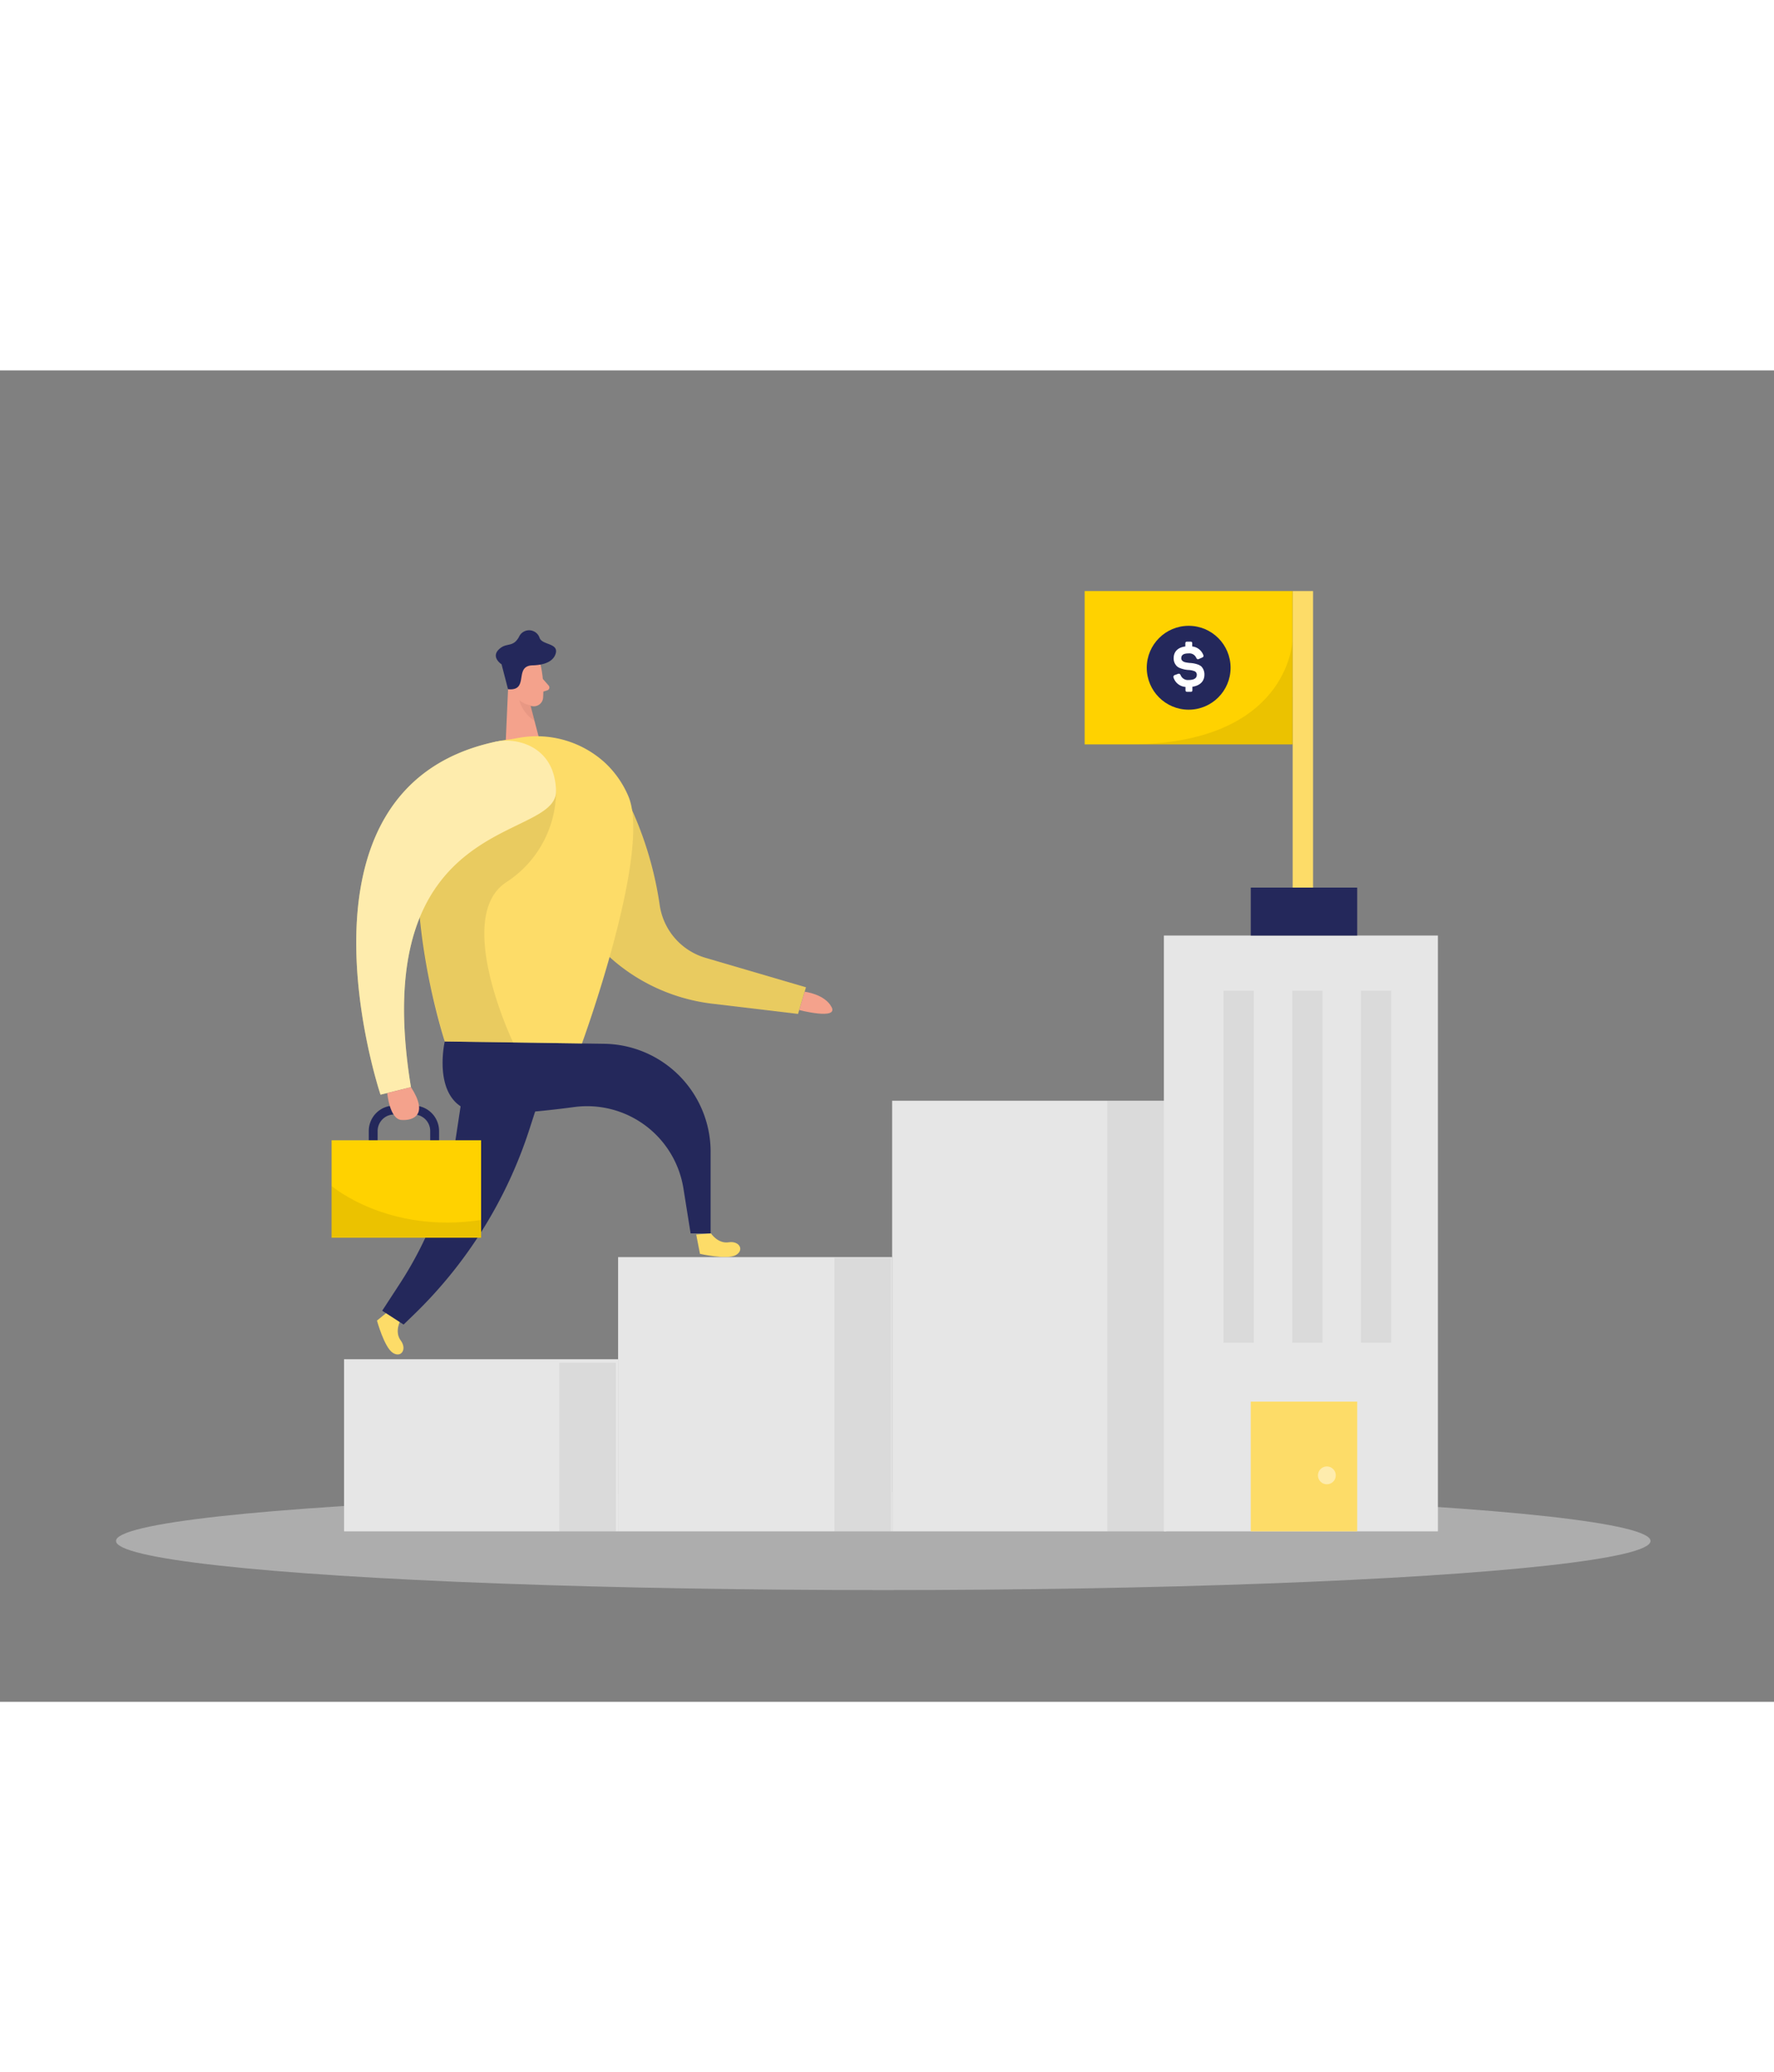
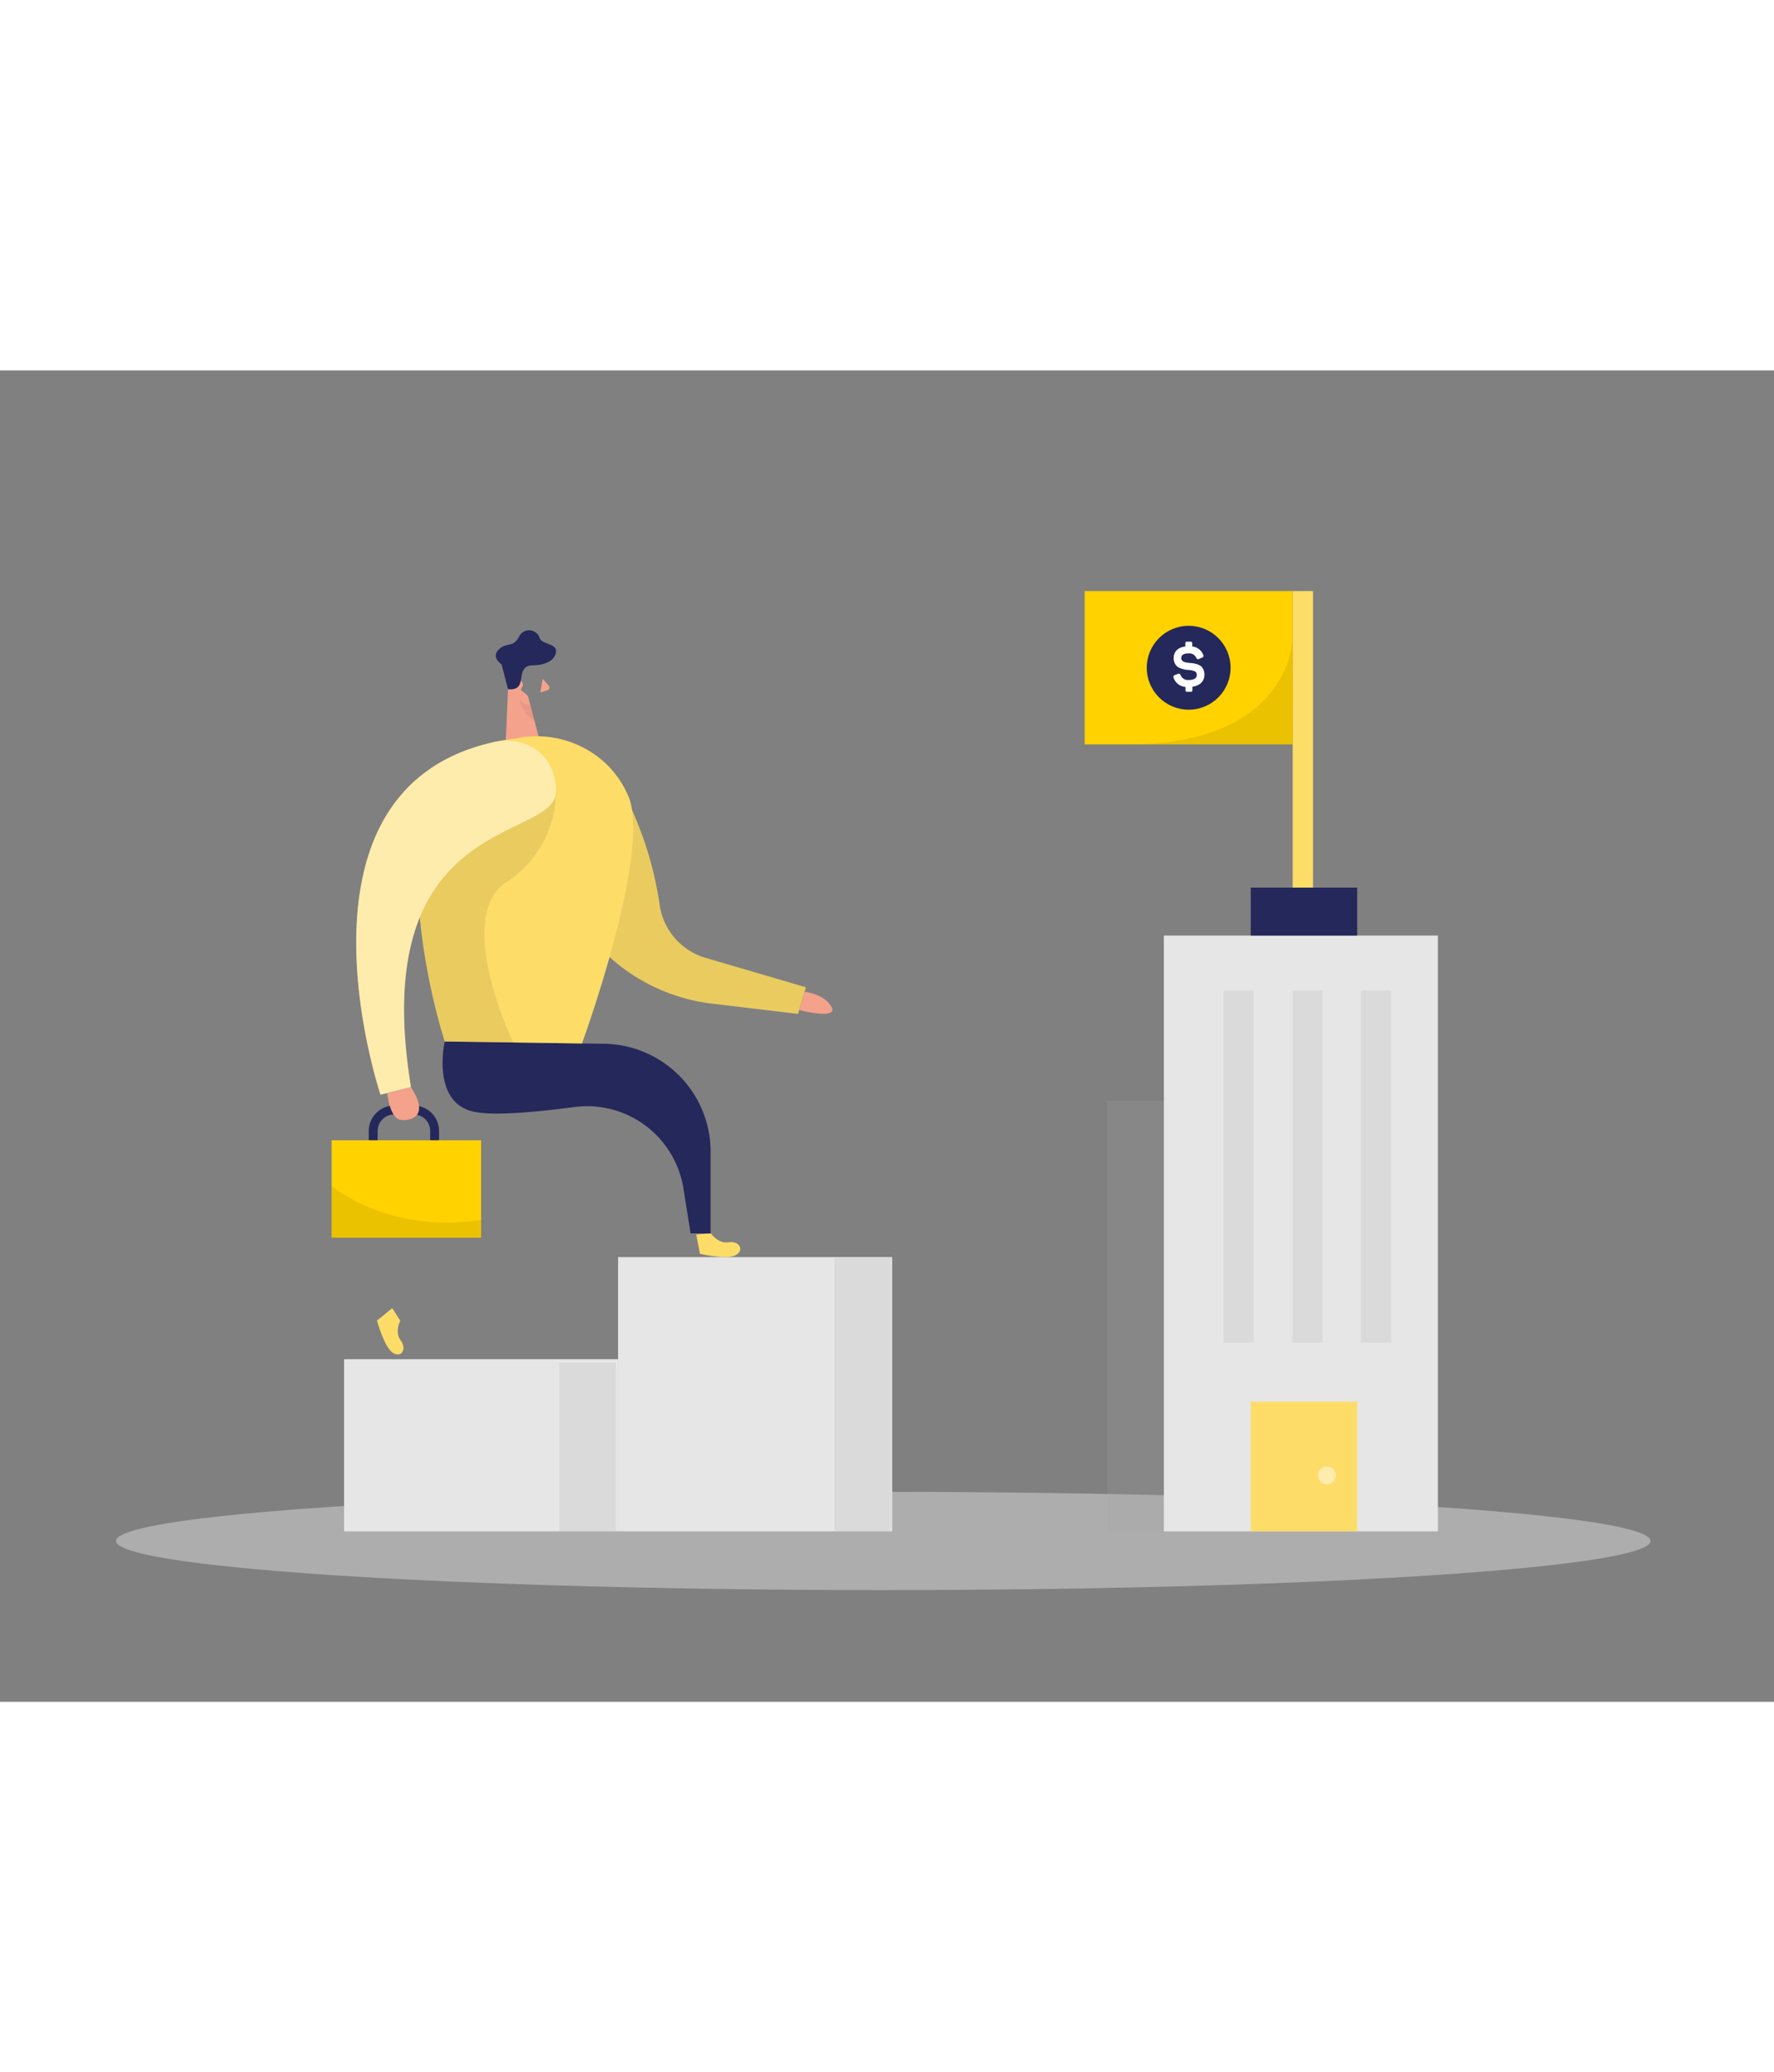
<svg xmlns="http://www.w3.org/2000/svg" id="Layer_1" data-name="Layer 1" viewBox="0 0 400 300" data-imageid="process-building-b" imageName="Career" class="illustrations_image" style="width: 257px;">
  <rect x="0" y="0" width="400" height="300" fill="#808080" stroke="none" />
  <path d="M84.15,174.83v-3.45a4.72,4.72,0,0,1,4.72-4.72H93.3A4.72,4.72,0,0,1,98,171.38v3.71" fill="none" stroke="#24285b" stroke-miterlimit="10" stroke-width="2" />
  <path d="M141.05,96a80.33,80.33,0,0,1,7.72,24.63A14.57,14.57,0,0,0,159,132.34L181.73,139l-1.79,6-19.4-2.31c-16.57-2-30.62-13.66-34.84-29.81-1.42-5.42-1.67-11,.31-16.15A8.28,8.28,0,0,1,141.05,96Z" fill="#fddc68" class="target-color" />
  <path d="M141.05,96a80.33,80.33,0,0,1,7.72,24.63A14.57,14.57,0,0,0,159,132.34L181.73,139l-1.79,6-19.4-2.31c-16.57-2-30.62-13.66-34.84-29.81-1.42-5.42-1.67-11,.31-16.15A8.28,8.28,0,0,1,141.05,96Z" opacity="0.08" />
  <rect x="291.47" y="49.72" width="4.6" height="74.8" fill="#fddc68" class="target-color" />
  <ellipse cx="199.16" cy="263.76" rx="173" ry="11.07" fill="#e6e6e6" opacity="0.45" />
  <path d="M160.31,194.46s1.57,2.38,4,2,3.57,1.78,1.6,2.89-8.08-.29-8.08-.29l-.85-4.35Z" fill="#fddc68" class="target-color" />
  <path d="M90.26,214.14s-1.36,2.5.1,4.45.11,4-1.8,2.77S85,214.1,85,214.1l3.44-2.8Z" fill="#fddc68" class="target-color" />
  <rect x="77.58" y="222.81" width="61.79" height="38.78" fill="#e6e6e6" />
  <rect x="139.37" y="199.8" width="61.79" height="61.79" fill="#e6e6e6" />
-   <rect x="201.16" y="164.57" width="61.79" height="97.02" fill="#e6e6e6" />
  <rect x="262.43" y="127.34" width="61.79" height="134.25" fill="#e6e6e6" />
-   <path d="M122,66.86a25.87,25.87,0,0,1,.45,7,2.09,2.09,0,0,1-2.38,1.8,4.66,4.66,0,0,1-4-3.07l-1.66-3.5a3.76,3.76,0,0,1,1.19-4.19C117.7,62.9,121.58,64.33,122,66.86Z" fill="#f4a28c" />
  <polygon points="114.65 69.69 114.04 83.44 121.64 83.23 119.03 73.31 114.65 69.69" fill="#f4a28c" />
  <path d="M117.94,70.94s-.22-1.6-1.41-1.34-.9,2.58.77,2.61Z" fill="#f4a28c" />
  <path d="M122.36,69.48,123.7,71a.67.67,0,0,1-.3,1.09l-1.56.48Z" fill="#f4a28c" />
  <path d="M119.69,75.46a5,5,0,0,1-2.6-1.18,7.84,7.84,0,0,0,3.42,4.64Z" fill="#ce8172" opacity="0.31" />
  <rect x="282.02" y="116.54" width="24" height="10.8" fill="#24285b" />
  <rect x="244.57" y="49.72" width="46.89" height="34.55" fill="#ffd200" />
  <circle cx="268.02" cy="67" r="9.45" fill="#24285b" />
  <path d="M268.42,61.12c.31,0,.4.11.4.42v.66a3,3,0,0,1,2.47,1.86c.16.32.09.5-.27.66l-.66.29c-.3.15-.45.08-.63-.24a1.67,1.67,0,0,0-1.71-1c-1.14,0-1.67.33-1.67,1.1,0,.5.46.8.93.9a8.21,8.21,0,0,0,1,.15,6.32,6.32,0,0,1,1.79.34,2.77,2.77,0,0,1,.79.43,2.58,2.58,0,0,1,.71,1.88c0,1.47-1,2.46-2.71,2.71V72c0,.31-.09.42-.4.42h-.74c-.31,0-.42-.11-.42-.42v-.68a3.05,3.05,0,0,1-2.68-2.07.44.44,0,0,1,.31-.62l.66-.24c.33-.12.48,0,.63.3A1.74,1.74,0,0,0,268,69.76c1.23,0,1.85-.39,1.85-1.18a.83.83,0,0,0-.58-.83,4.36,4.36,0,0,0-1.32-.25,6.07,6.07,0,0,1-1.8-.39,2.32,2.32,0,0,1-.78-.45,2.44,2.44,0,0,1-.73-1.82c0-1.45.92-2.42,2.63-2.64v-.66c0-.31.11-.42.42-.42Z" fill="#fff" />
  <rect x="282.02" y="232.36" width="24" height="29.23" fill="#fddc68" class="target-color" />
  <rect x="275.89" y="139.77" width="6.81" height="79.32" fill="#a5a5a5" opacity="0.19" />
  <rect x="291.38" y="139.77" width="6.81" height="79.32" fill="#a5a5a5" opacity="0.19" />
  <rect x="306.87" y="139.77" width="6.81" height="79.32" fill="#a5a5a5" opacity="0.19" />
  <rect x="249.68" y="164.57" width="12.75" height="97.02" fill="#a5a5a5" opacity="0.19" />
  <rect x="188.15" y="199.97" width="12.75" height="61.62" fill="#a5a5a5" opacity="0.19" />
  <rect x="126.12" y="223.6" width="12.75" height="38" fill="#a5a5a5" opacity="0.19" />
  <path d="M100.28,151.21s-3,13.12,5.91,15.67c4.14,1.19,14,.34,23.32-.9a22,22,0,0,1,24.59,18.35l1.62,10.13h4.51V176.08a24.35,24.35,0,0,0-24-24.35Z" fill="#24285b" />
-   <path d="M105,158.27l-2.16,14.24a84.07,84.07,0,0,1-12.75,33.37l-3.91,6L91,215l2.16-2.09a101.47,101.47,0,0,0,26.24-42l3.23-10Z" fill="#24285b" />
  <path d="M114.55,71.84l-1.46-5.62s-2.4-1.54-.66-3.3,3.16-.33,4.58-2.85a2.49,2.49,0,0,1,4.65.18c.55,1.68,4.39,1.14,3.62,3.6s-4.24,2.58-5.22,2.61C115.76,66.58,119.46,72.3,114.55,71.84Z" fill="#24285b" />
  <path d="M115.26,83.1l1.53-.27a22.84,22.84,0,0,1,19.67,5.62,22.17,22.17,0,0,1,5.22,7.49c5.36,12.51-10.46,55.72-10.46,55.72l-30.94-.45S79.39,86.86,115.26,83.1Z" fill="#fddc68" class="target-color" />
  <path d="M125.38,94.66a24.5,24.5,0,0,1-11.25,20.68c-12,7.92,1.67,36.32,1.67,36.32l-15.52-.45S94.93,133,94.65,123.32,98.61,94.33,125.38,94.66Z" opacity="0.08" />
  <path d="M111.32,83.76a12.44,12.44,0,0,1,8.05.8c2.88,1.38,5.8,4.22,6,10.1.42,11.77-42.92,4.41-32.71,66.84l-6.86,1.7S62.72,94.57,111.32,83.76Z" fill="#fddc68" class="target-color" />
  <path d="M111.32,83.76a12.44,12.44,0,0,1,8.05.8c2.88,1.38,5.8,4.22,6,10.1.42,11.77-42.92,4.41-32.71,66.84l-6.86,1.7S62.72,94.57,111.32,83.76Z" fill="#fff" opacity="0.46" />
  <path d="M87.32,162.83s.5,5.9,3.22,6.07,6.13-1.19,2.13-7.4Z" fill="#f4a28c" />
  <path d="M181.44,140s4.54.53,6.07,3.47-7.31.66-7.31.66Z" fill="#f4a28c" />
  <rect x="74.77" y="173.47" width="33.71" height="21.96" fill="#ffd200" />
  <path d="M74.77,183.77s12.63,10.85,33.71,7.66v4H74.77Z" opacity="0.08" />
  <circle cx="299.18" cy="248.98" r="2.01" fill="#fff" opacity="0.46" />
  <path d="M291.38,61.12s-.85,23.24-37.1,23.16h37.19Z" opacity="0.08" />
</svg>